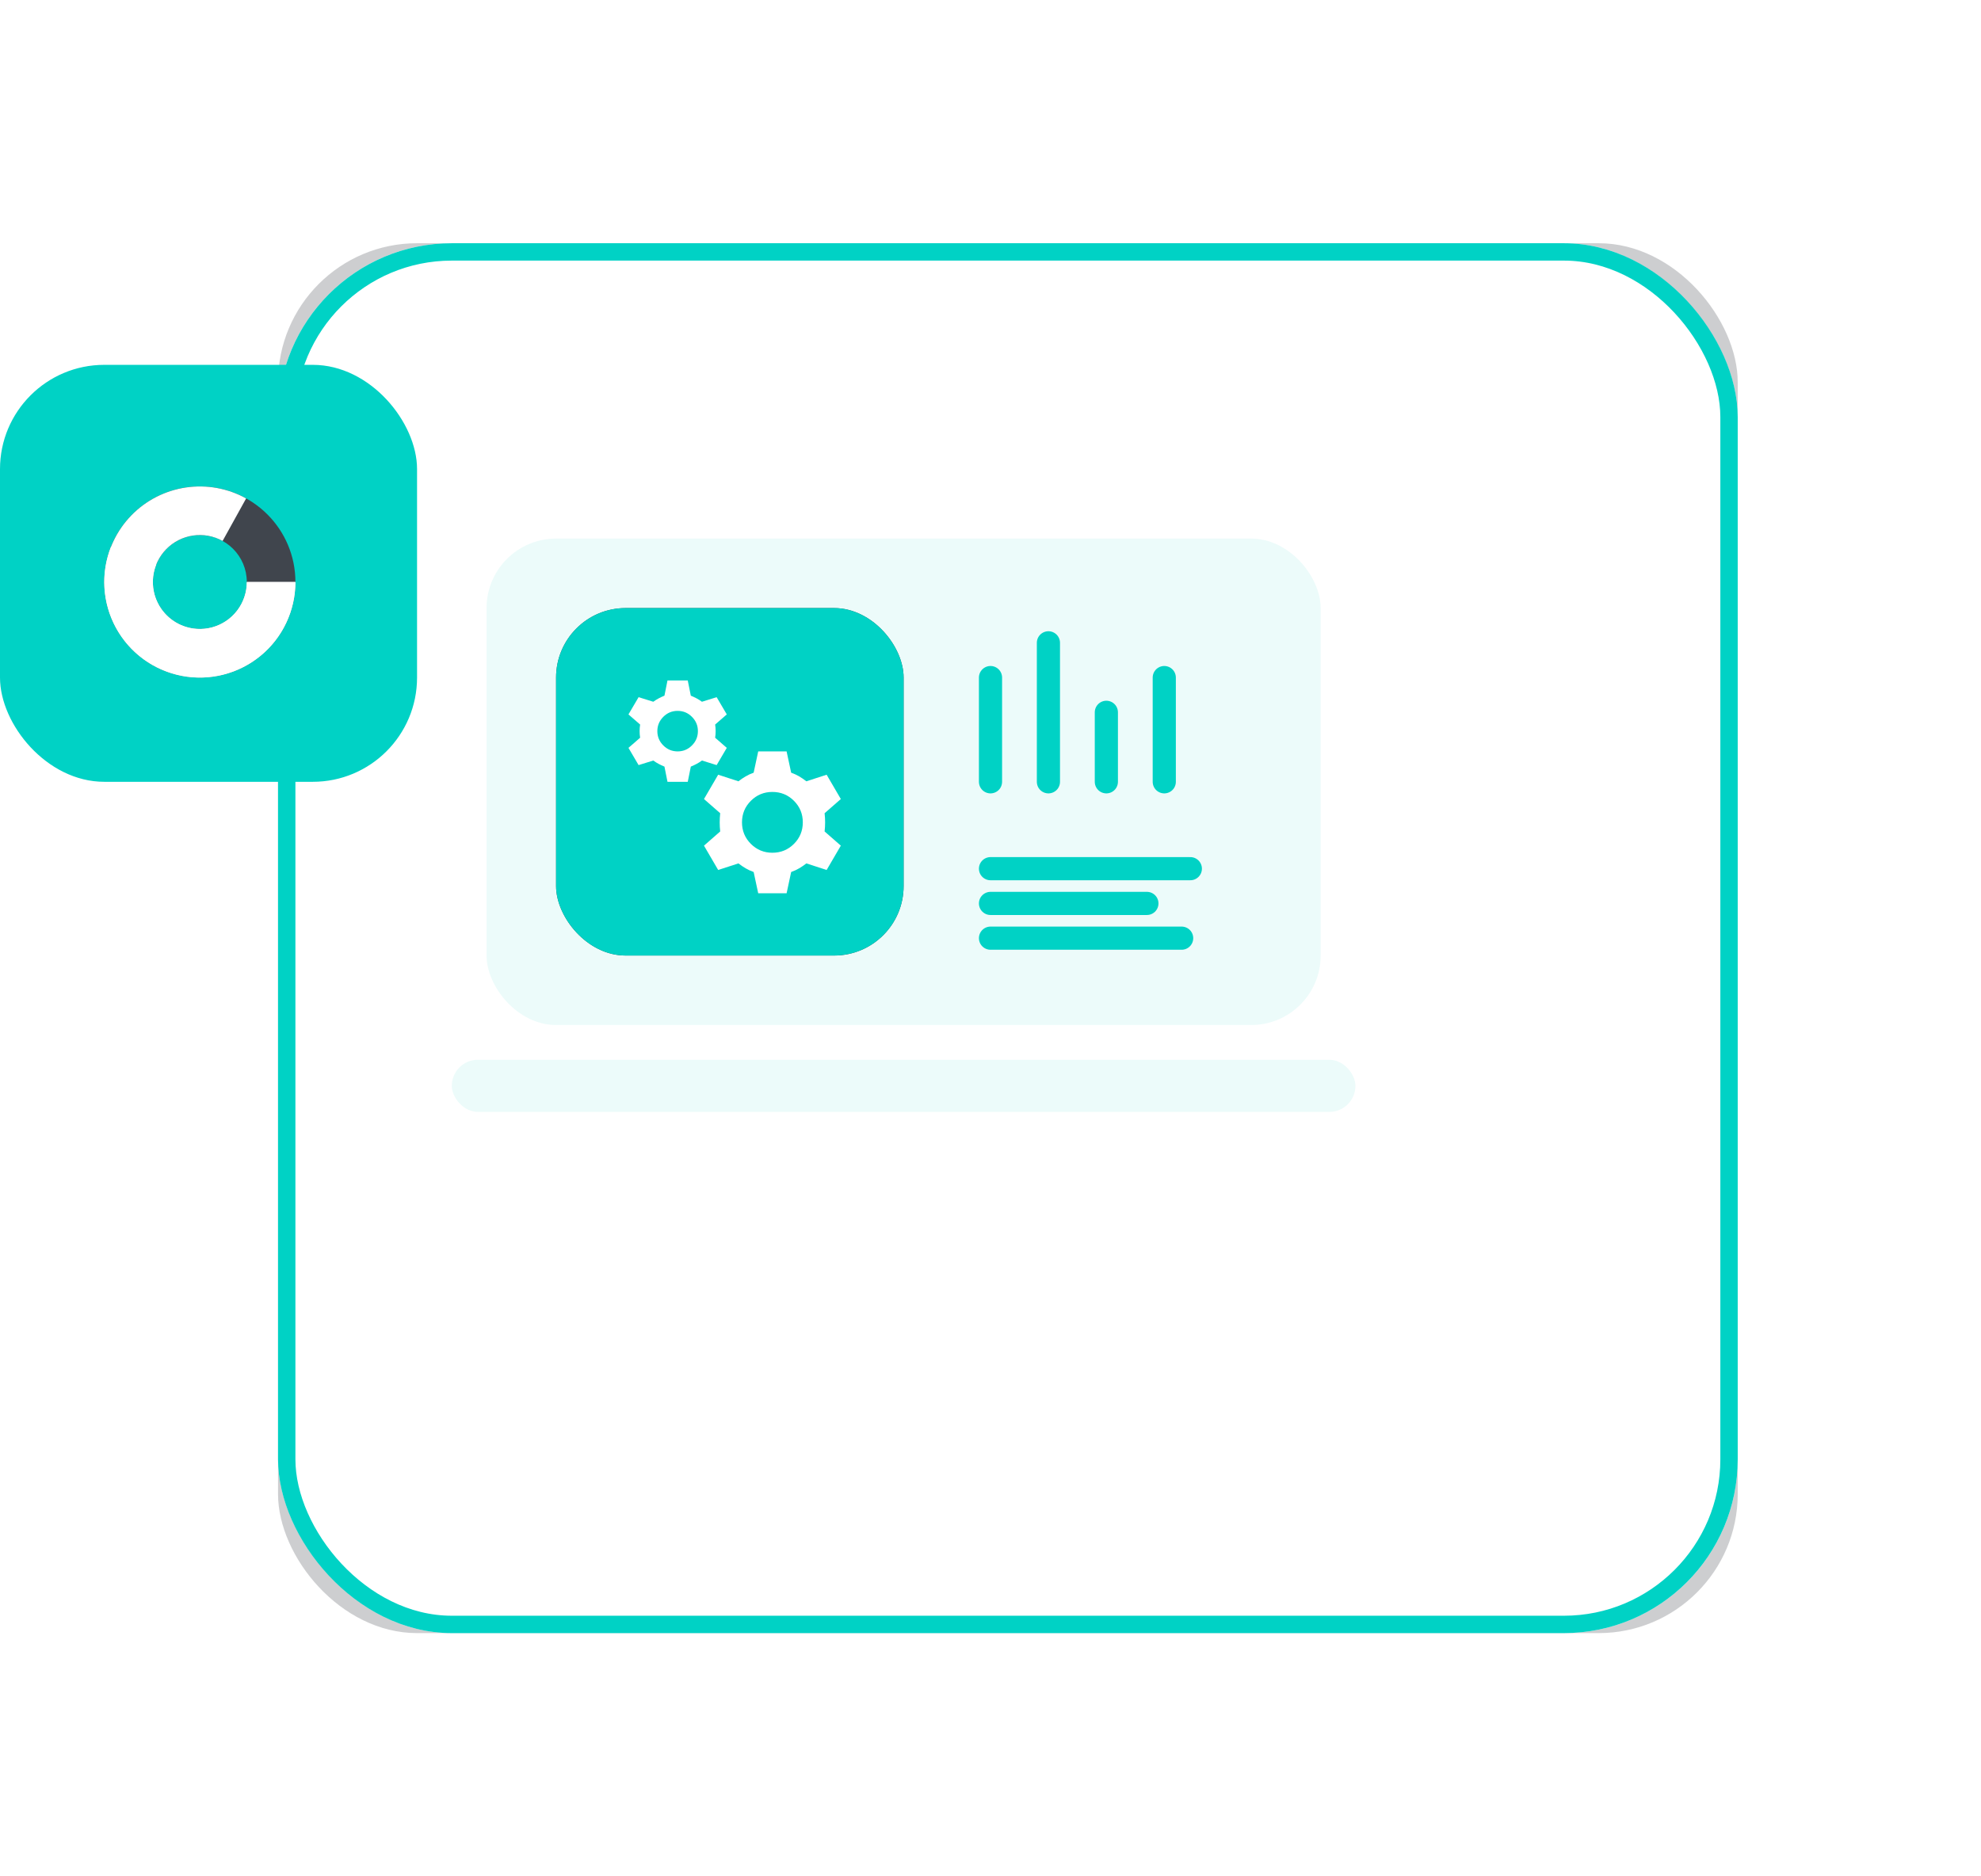
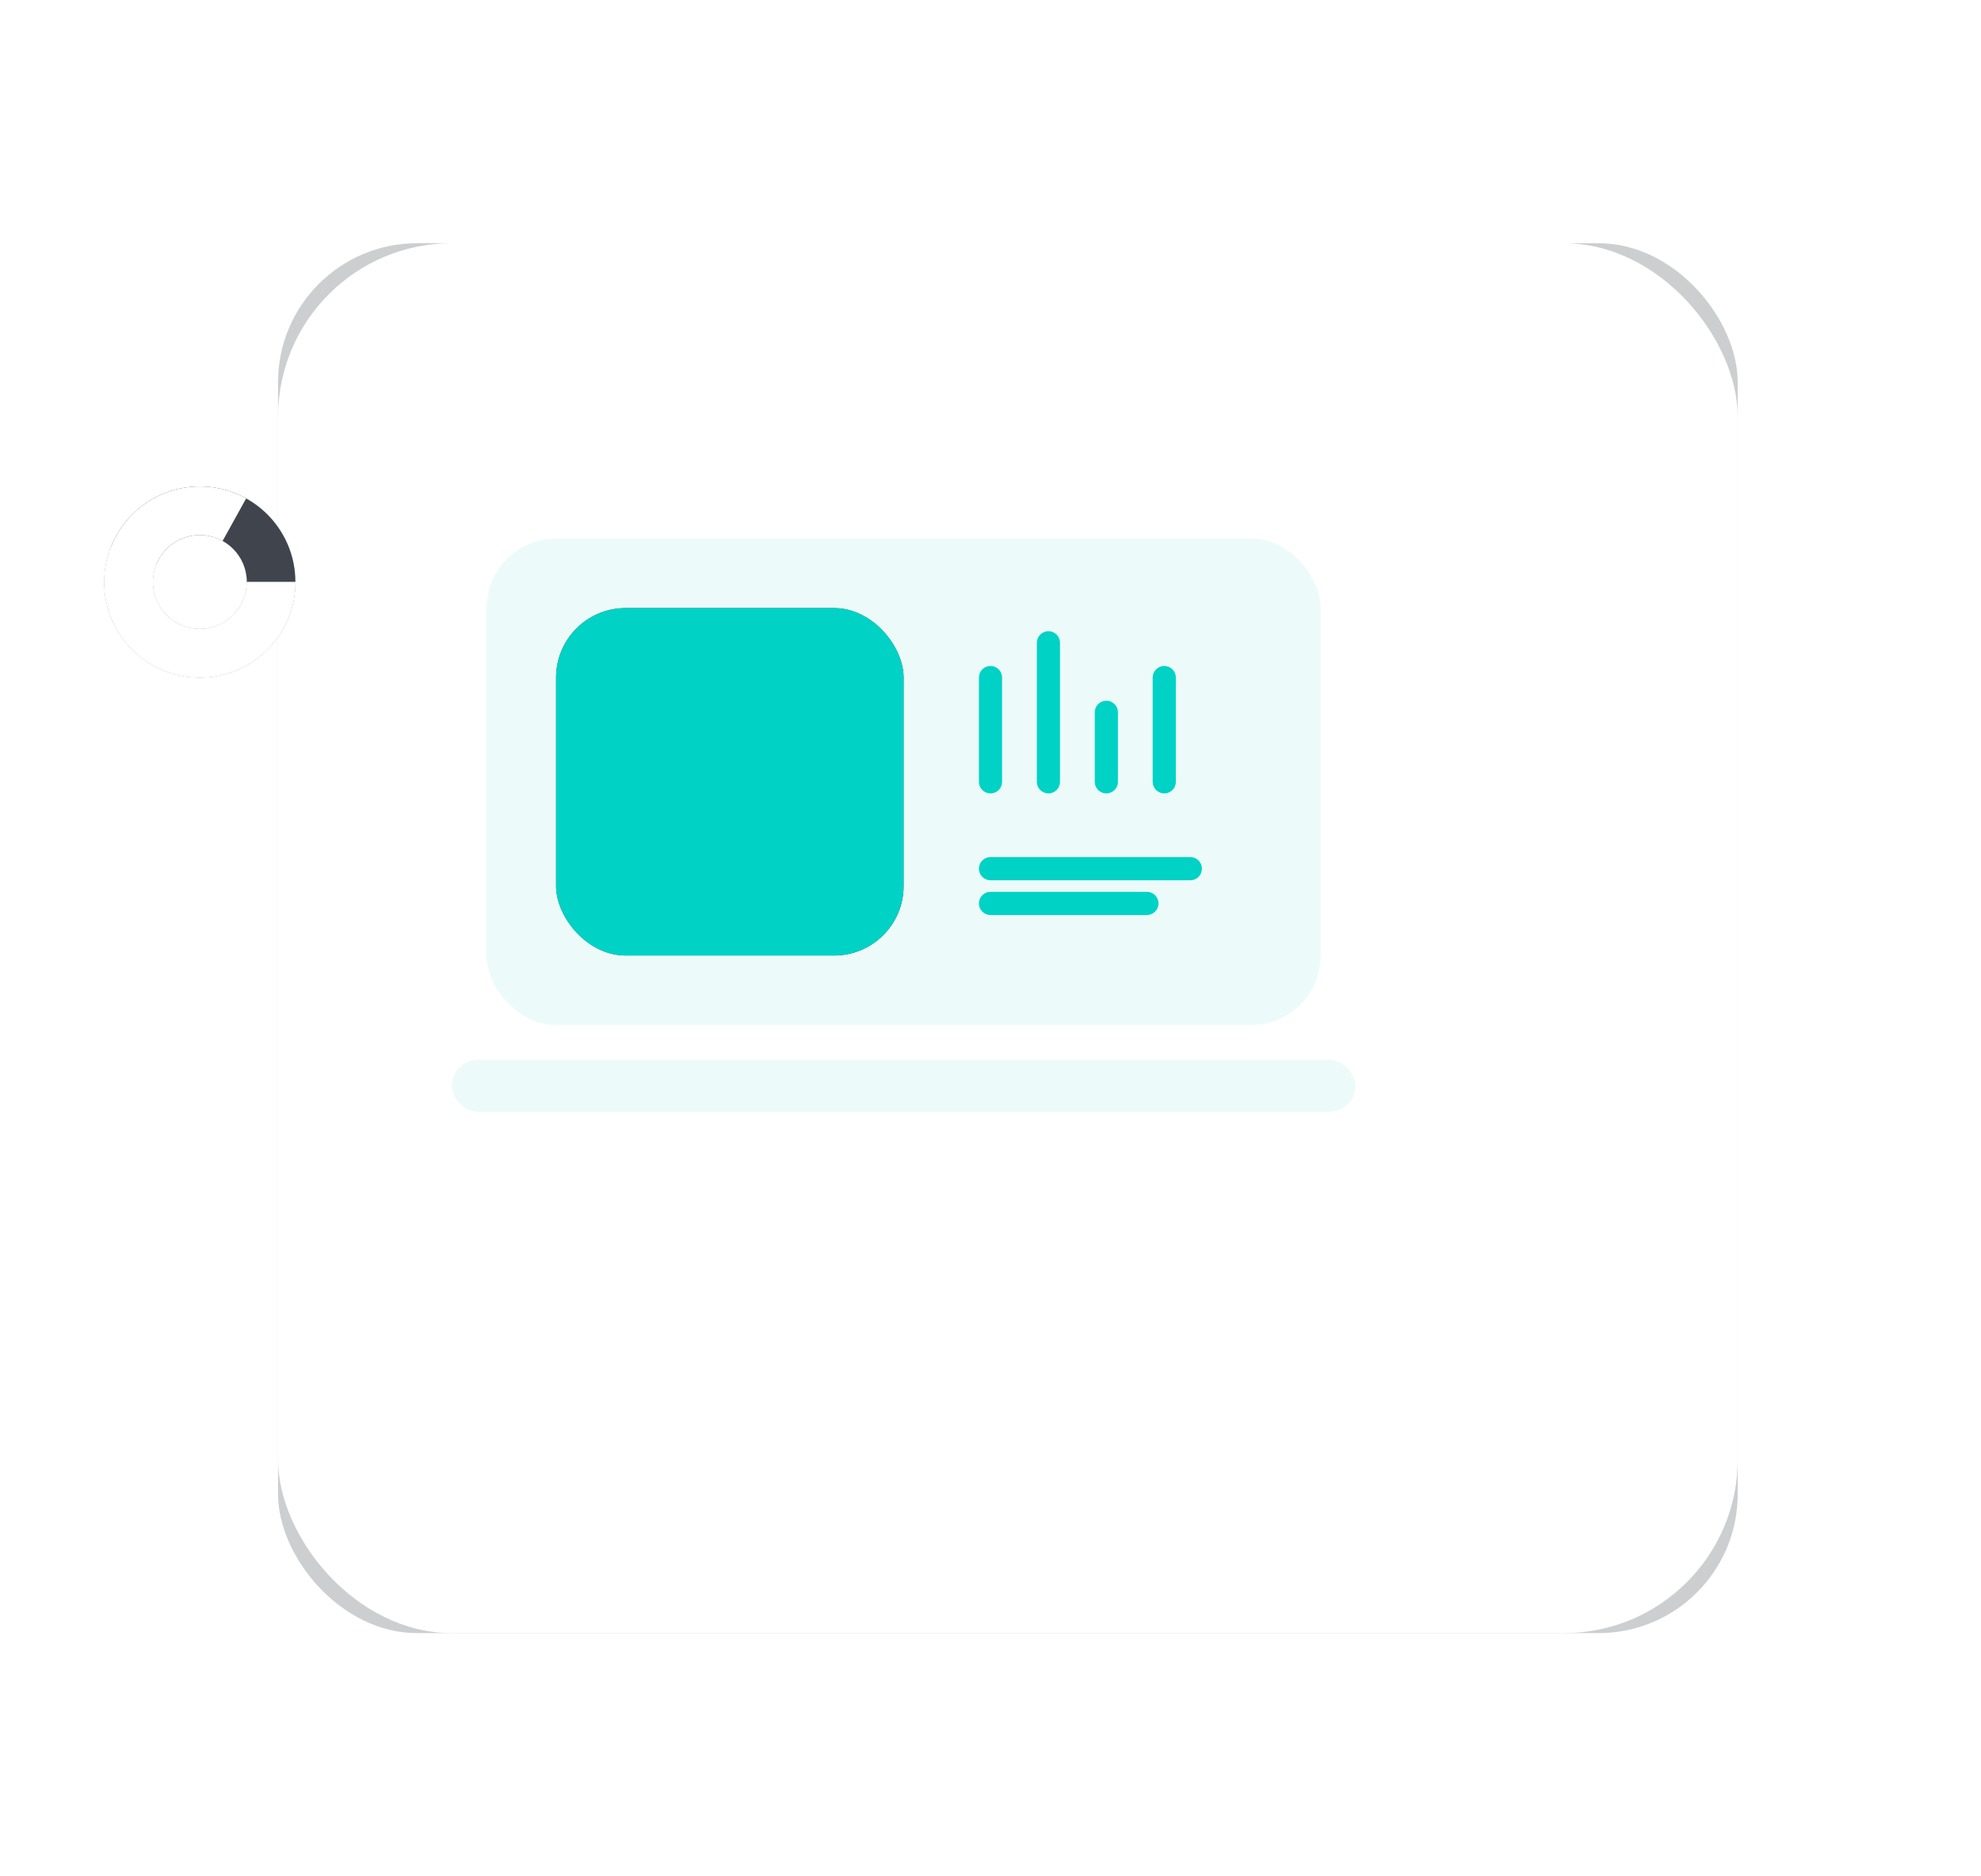
<svg xmlns="http://www.w3.org/2000/svg" width="114" height="108" viewBox="0 0 114 108" fill="none">
  <g filter="url(#filter0_f_3698_3798)">
    <rect x="16" y="14" width="84" height="80" rx="8" fill="#9C9FA2" fill-opacity="0.5" />
  </g>
  <g filter="url(#filter1_d_3698_3798)">
    <rect x="10" y="8" width="84" height="80" rx="10" fill="white" />
-     <rect x="10.5" y="8.5" width="83" height="79" rx="9.5" stroke="#00D2C5" />
  </g>
  <g filter="url(#filter2_b_3698_3798)">
-     <rect y="21" width="24" height="24" rx="6" fill="#00D2C5" />
-   </g>
+     </g>
  <path d="M17 33.5C17 36.538 14.538 39 11.5 39C8.462 39 6 36.538 6 33.5C6 30.462 8.462 28 11.5 28C14.538 28 17 30.462 17 33.5ZM8.797 33.5C8.797 34.993 10.007 36.203 11.5 36.203C12.993 36.203 14.203 34.993 14.203 33.5C14.203 32.007 12.993 30.797 11.5 30.797C10.007 30.797 8.797 32.007 8.797 33.5Z" fill="#40454D" />
  <path d="M17 33.5C17 34.707 16.603 35.88 15.871 36.839C15.138 37.797 14.111 38.489 12.947 38.806C11.783 39.124 10.547 39.05 9.429 38.595C8.311 38.141 7.374 37.332 6.761 36.292C6.149 35.252 5.895 34.04 6.039 32.842C6.184 31.645 6.718 30.527 7.56 29.663C8.401 28.798 9.504 28.235 10.698 28.059C11.892 27.883 13.11 28.104 14.165 28.689L12.81 31.136C12.291 30.848 11.692 30.739 11.106 30.826C10.519 30.912 9.977 31.189 9.563 31.614C9.15 32.039 8.887 32.588 8.816 33.177C8.745 33.766 8.87 34.361 9.171 34.872C9.472 35.383 9.933 35.781 10.482 36.004C11.031 36.227 11.639 36.264 12.211 36.108C12.783 35.952 13.288 35.612 13.648 35.141C14.008 34.67 14.203 34.093 14.203 33.5H17Z" fill="white" />
  <path d="M17 33.5C17 34.31 16.821 35.111 16.475 35.844C16.13 36.578 15.627 37.225 15.002 37.741C14.377 38.257 13.645 38.629 12.86 38.829C12.075 39.03 11.255 39.054 10.459 38.901C9.663 38.747 8.911 38.42 8.256 37.942C7.602 37.464 7.061 36.847 6.672 36.135C6.284 35.424 6.058 34.635 6.01 33.826C5.962 33.017 6.093 32.208 6.394 31.455L8.991 32.495C8.843 32.865 8.778 33.263 8.802 33.66C8.825 34.058 8.936 34.446 9.127 34.795C9.318 35.145 9.584 35.448 9.906 35.683C10.227 35.918 10.597 36.079 10.988 36.154C11.379 36.23 11.782 36.218 12.168 36.119C12.554 36.021 12.914 35.838 13.221 35.584C13.528 35.331 13.775 35.013 13.945 34.652C14.115 34.292 14.203 33.898 14.203 33.5H17Z" fill="white" />
  <rect x="28" y="31" width="48" height="28" rx="4" fill="#ECFBFA" />
  <path d="M57 39V45" stroke="#00D2C5" stroke-width="1.333" stroke-linecap="round" />
  <path d="M63.667 41V45" stroke="#00D2C5" stroke-width="1.333" stroke-linecap="round" />
  <path d="M67 39V45" stroke="#00D2C5" stroke-width="1.333" stroke-linecap="round" />
  <path d="M60.333 37V45" stroke="#00D2C5" stroke-width="1.333" stroke-linecap="round" />
  <rect x="32" y="35" width="20" height="20" rx="4" fill="#484C52" />
  <rect x="32" y="35" width="20" height="20" rx="4" fill="#00D2C5" />
  <mask id="mask0_3698_3798" style="mask-type:alpha" maskUnits="userSpaceOnUse" x="35" y="38" width="14" height="14">
-     <rect x="35" y="38" width="14" height="14" fill="#D9D9D9" />
-   </mask>
+     </mask>
  <g mask="url(#mask0_3698_3798)">
    <path d="M38.412 45L38.237 44.125C38.12 44.077 38.011 44.025 37.909 43.972C37.807 43.919 37.702 43.853 37.595 43.775L36.749 44.038L36.166 43.046L36.837 42.463C36.817 42.336 36.808 42.21 36.808 42.083C36.808 41.957 36.817 41.831 36.837 41.704L36.166 41.121L36.749 40.129L37.595 40.392C37.702 40.314 37.807 40.248 37.909 40.195C38.011 40.141 38.12 40.09 38.237 40.042L38.412 39.167H39.578L39.754 40.042C39.87 40.09 39.98 40.141 40.082 40.195C40.184 40.248 40.288 40.314 40.395 40.392L41.241 40.129L41.824 41.121L41.154 41.704C41.173 41.831 41.183 41.957 41.183 42.083C41.183 42.21 41.173 42.336 41.154 42.463L41.824 43.046L41.241 44.038L40.395 43.775C40.288 43.853 40.184 43.919 40.082 43.972C39.98 44.025 39.87 44.077 39.754 44.125L39.578 45H38.412ZM38.995 43.25C39.316 43.25 39.591 43.136 39.819 42.907C40.048 42.679 40.162 42.404 40.162 42.083C40.162 41.763 40.048 41.488 39.819 41.26C39.591 41.031 39.316 40.917 38.995 40.917C38.674 40.917 38.4 41.031 38.171 41.26C37.943 41.488 37.828 41.763 37.828 42.083C37.828 42.404 37.943 42.679 38.171 42.907C38.4 43.136 38.674 43.25 38.995 43.25ZM43.633 51.417L43.37 50.192C43.205 50.133 43.052 50.063 42.911 49.98C42.77 49.898 42.631 49.803 42.495 49.696L41.328 50.075L40.512 48.675L41.445 47.858C41.426 47.683 41.416 47.508 41.416 47.333C41.416 47.158 41.426 46.983 41.445 46.808L40.512 45.992L41.328 44.592L42.495 44.971C42.631 44.864 42.77 44.769 42.911 44.687C43.052 44.604 43.205 44.533 43.37 44.475L43.633 43.25H45.266L45.529 44.475C45.694 44.533 45.847 44.604 45.988 44.687C46.129 44.769 46.267 44.864 46.404 44.971L47.57 44.592L48.387 45.992L47.453 46.808C47.473 46.983 47.483 47.158 47.483 47.333C47.483 47.508 47.473 47.683 47.453 47.858L48.387 48.675L47.57 50.075L46.404 49.696C46.267 49.803 46.129 49.898 45.988 49.98C45.847 50.063 45.694 50.133 45.529 50.192L45.266 51.417H43.633ZM44.449 49.083C44.935 49.083 45.349 48.913 45.689 48.573C46.029 48.233 46.199 47.819 46.199 47.333C46.199 46.847 46.029 46.434 45.689 46.094C45.349 45.754 44.935 45.583 44.449 45.583C43.963 45.583 43.55 45.754 43.21 46.094C42.87 46.434 42.699 46.847 42.699 47.333C42.699 47.819 42.87 48.233 43.21 48.573C43.55 48.913 43.963 49.083 44.449 49.083Z" fill="white" />
  </g>
  <rect x="26" y="61" width="52" height="3" rx="1.5" fill="#ECFBFA" />
-   <path d="M57 50H68.5M57 50H68.5" stroke="#00D2C5" stroke-width="1.333" stroke-linecap="round" />
+   <path d="M57 50H68.5M57 50" stroke="#00D2C5" stroke-width="1.333" stroke-linecap="round" />
  <path d="M57 52H66M57 52H66" stroke="#00D2C5" stroke-width="1.333" stroke-linecap="round" />
-   <path d="M57 54H68M57 54H68" stroke="#00D2C5" stroke-width="1.333" stroke-linecap="round" />
  <defs>
    <filter id="filter0_f_3698_3798" x="2" y="0" width="112" height="108" filterUnits="userSpaceOnUse" color-interpolation-filters="sRGB">
      <feFlood flood-opacity="0" result="BackgroundImageFix" />
      <feBlend mode="normal" in="SourceGraphic" in2="BackgroundImageFix" result="shape" />
      <feGaussianBlur stdDeviation="7" result="effect1_foregroundBlur_3698_3798" />
    </filter>
    <filter id="filter1_d_3698_3798" x="2" y="0" width="112" height="108" filterUnits="userSpaceOnUse" color-interpolation-filters="sRGB">
      <feFlood flood-opacity="0" result="BackgroundImageFix" />
      <feColorMatrix in="SourceAlpha" type="matrix" values="0 0 0 0 0 0 0 0 0 0 0 0 0 0 0 0 0 0 127 0" result="hardAlpha" />
      <feOffset dx="6" dy="6" />
      <feGaussianBlur stdDeviation="7" />
      <feComposite in2="hardAlpha" operator="out" />
      <feColorMatrix type="matrix" values="0 0 0 0 0 0 0 0 0 0 0 0 0 0 0 0 0 0 0.11 0" />
      <feBlend mode="normal" in2="BackgroundImageFix" result="effect1_dropShadow_3698_3798" />
      <feBlend mode="normal" in="SourceGraphic" in2="effect1_dropShadow_3698_3798" result="shape" />
    </filter>
    <filter id="filter2_b_3698_3798" x="-13" y="8" width="50" height="50" filterUnits="userSpaceOnUse" color-interpolation-filters="sRGB">
      <feFlood flood-opacity="0" result="BackgroundImageFix" />
      <feGaussianBlur in="BackgroundImageFix" stdDeviation="6.5" />
      <feComposite in2="SourceAlpha" operator="in" result="effect1_backgroundBlur_3698_3798" />
      <feBlend mode="normal" in="SourceGraphic" in2="effect1_backgroundBlur_3698_3798" result="shape" />
    </filter>
  </defs>
</svg>